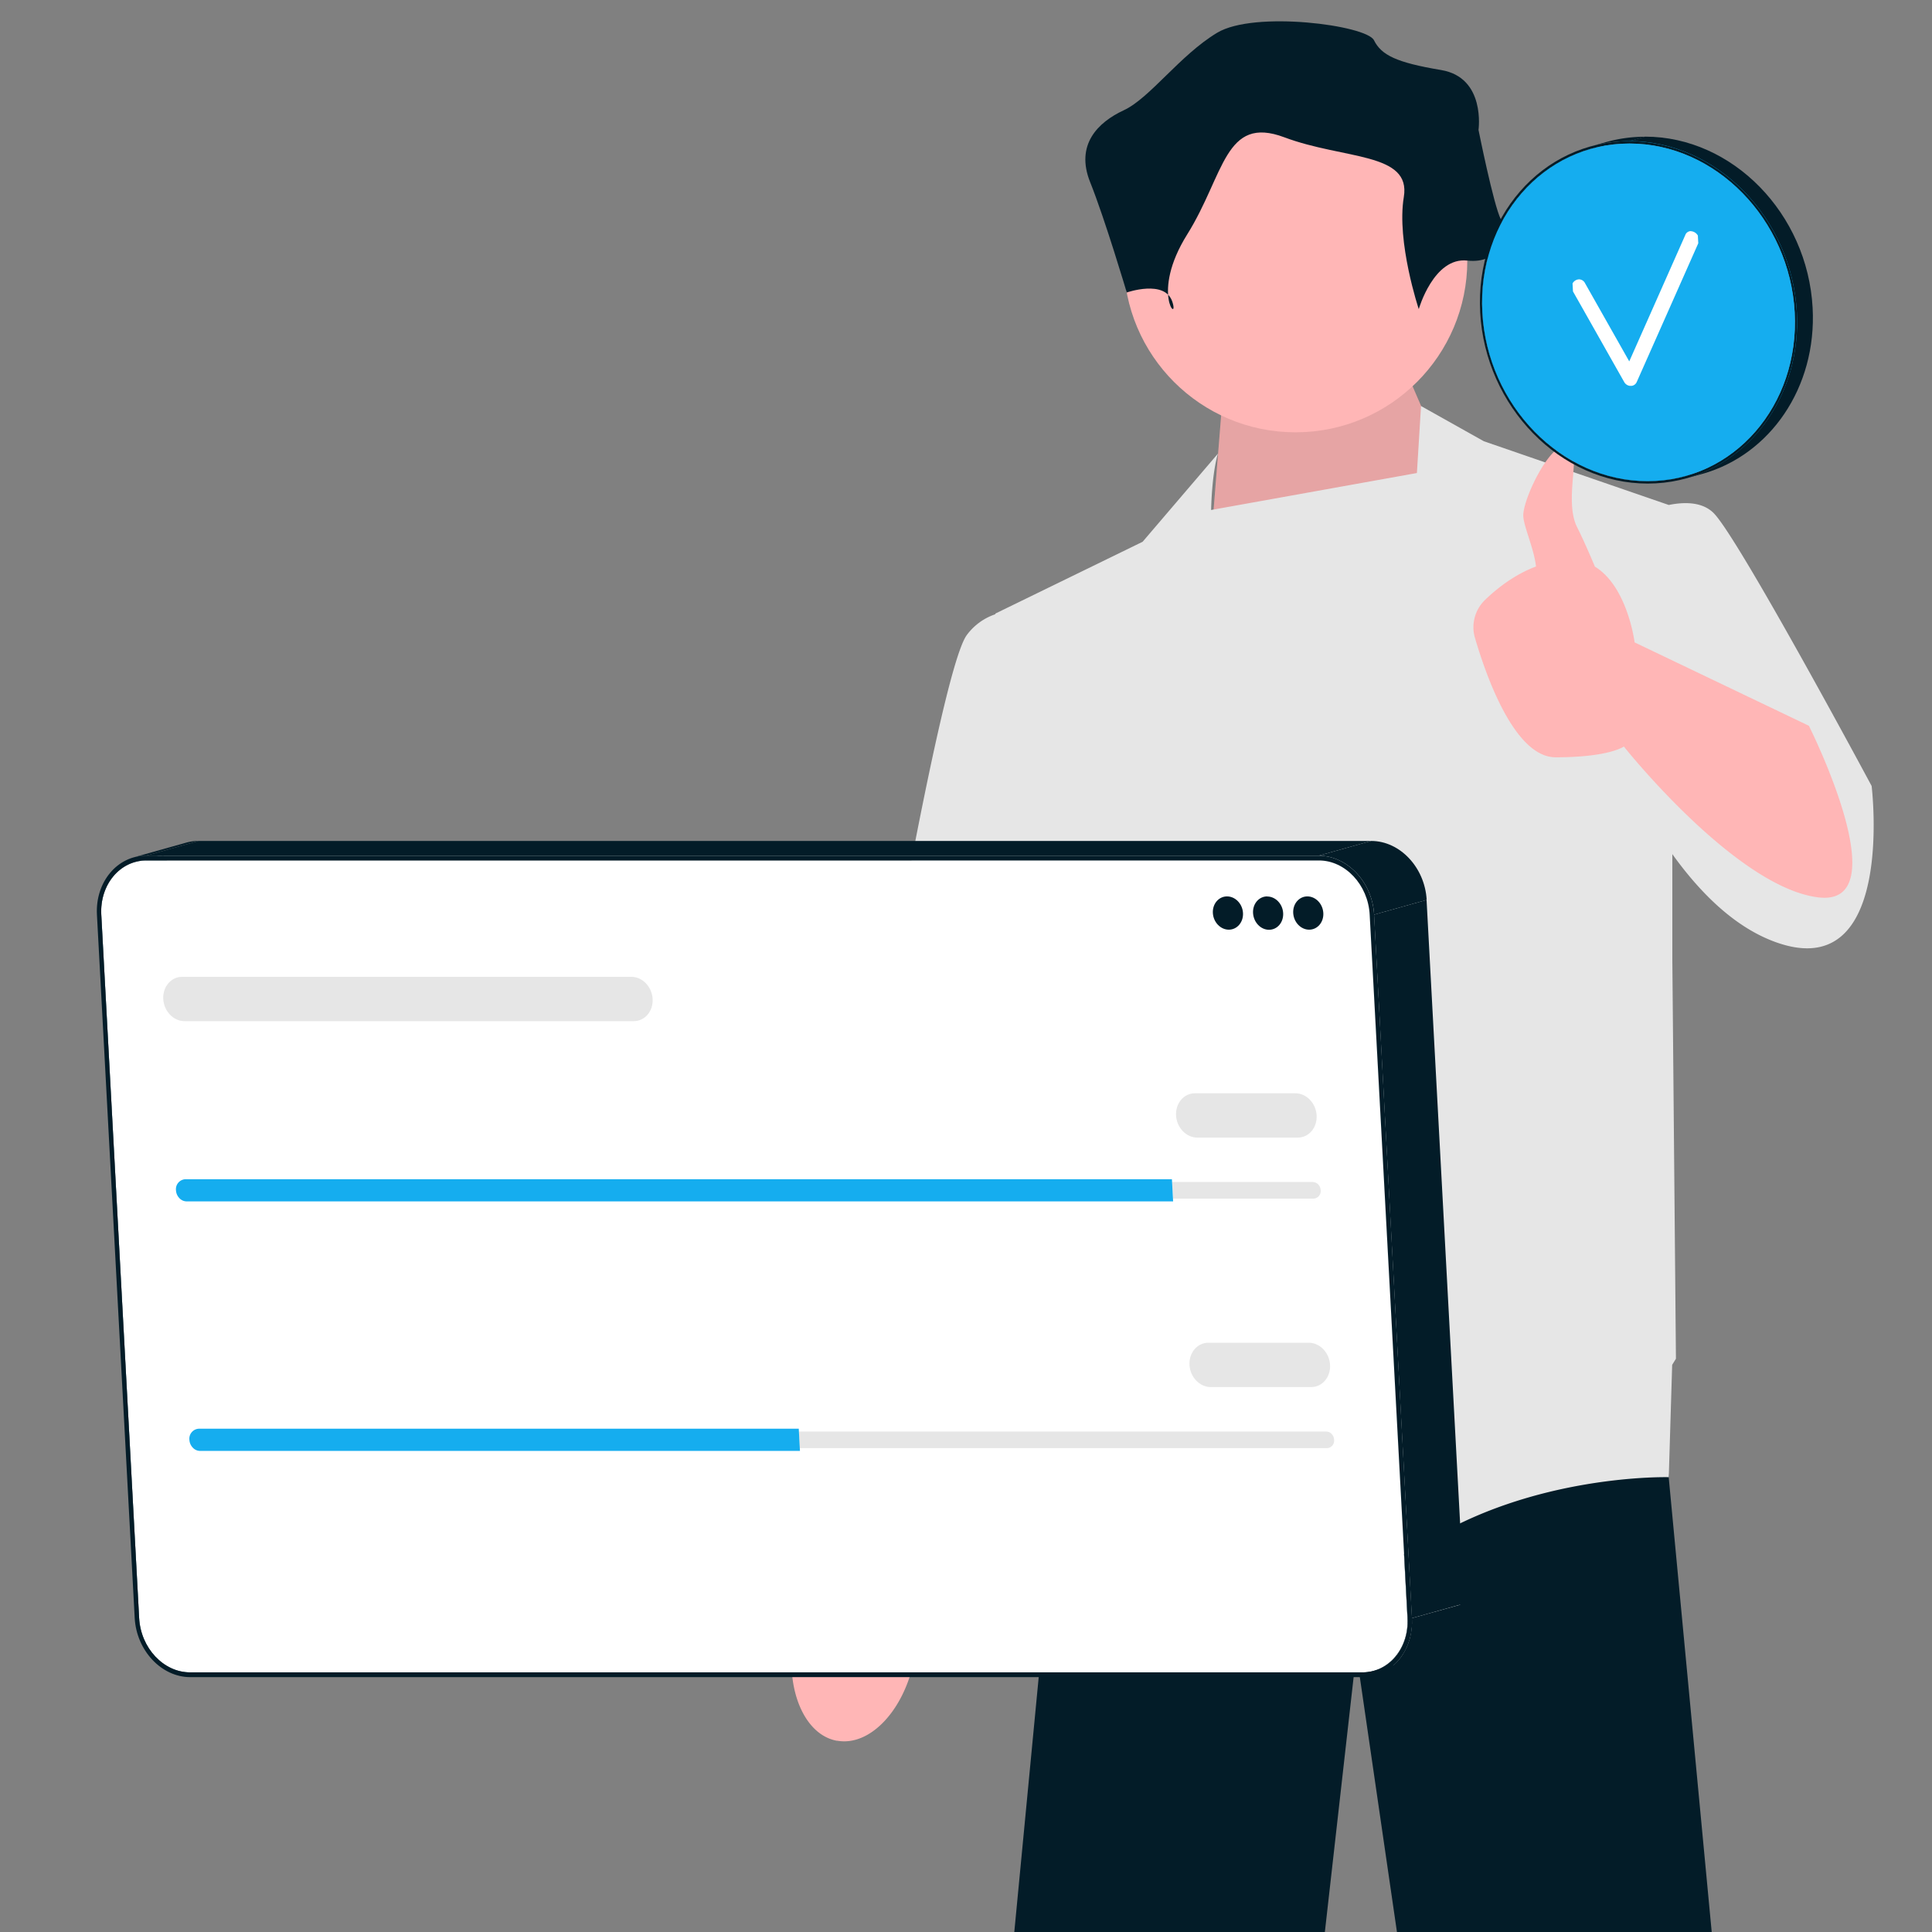
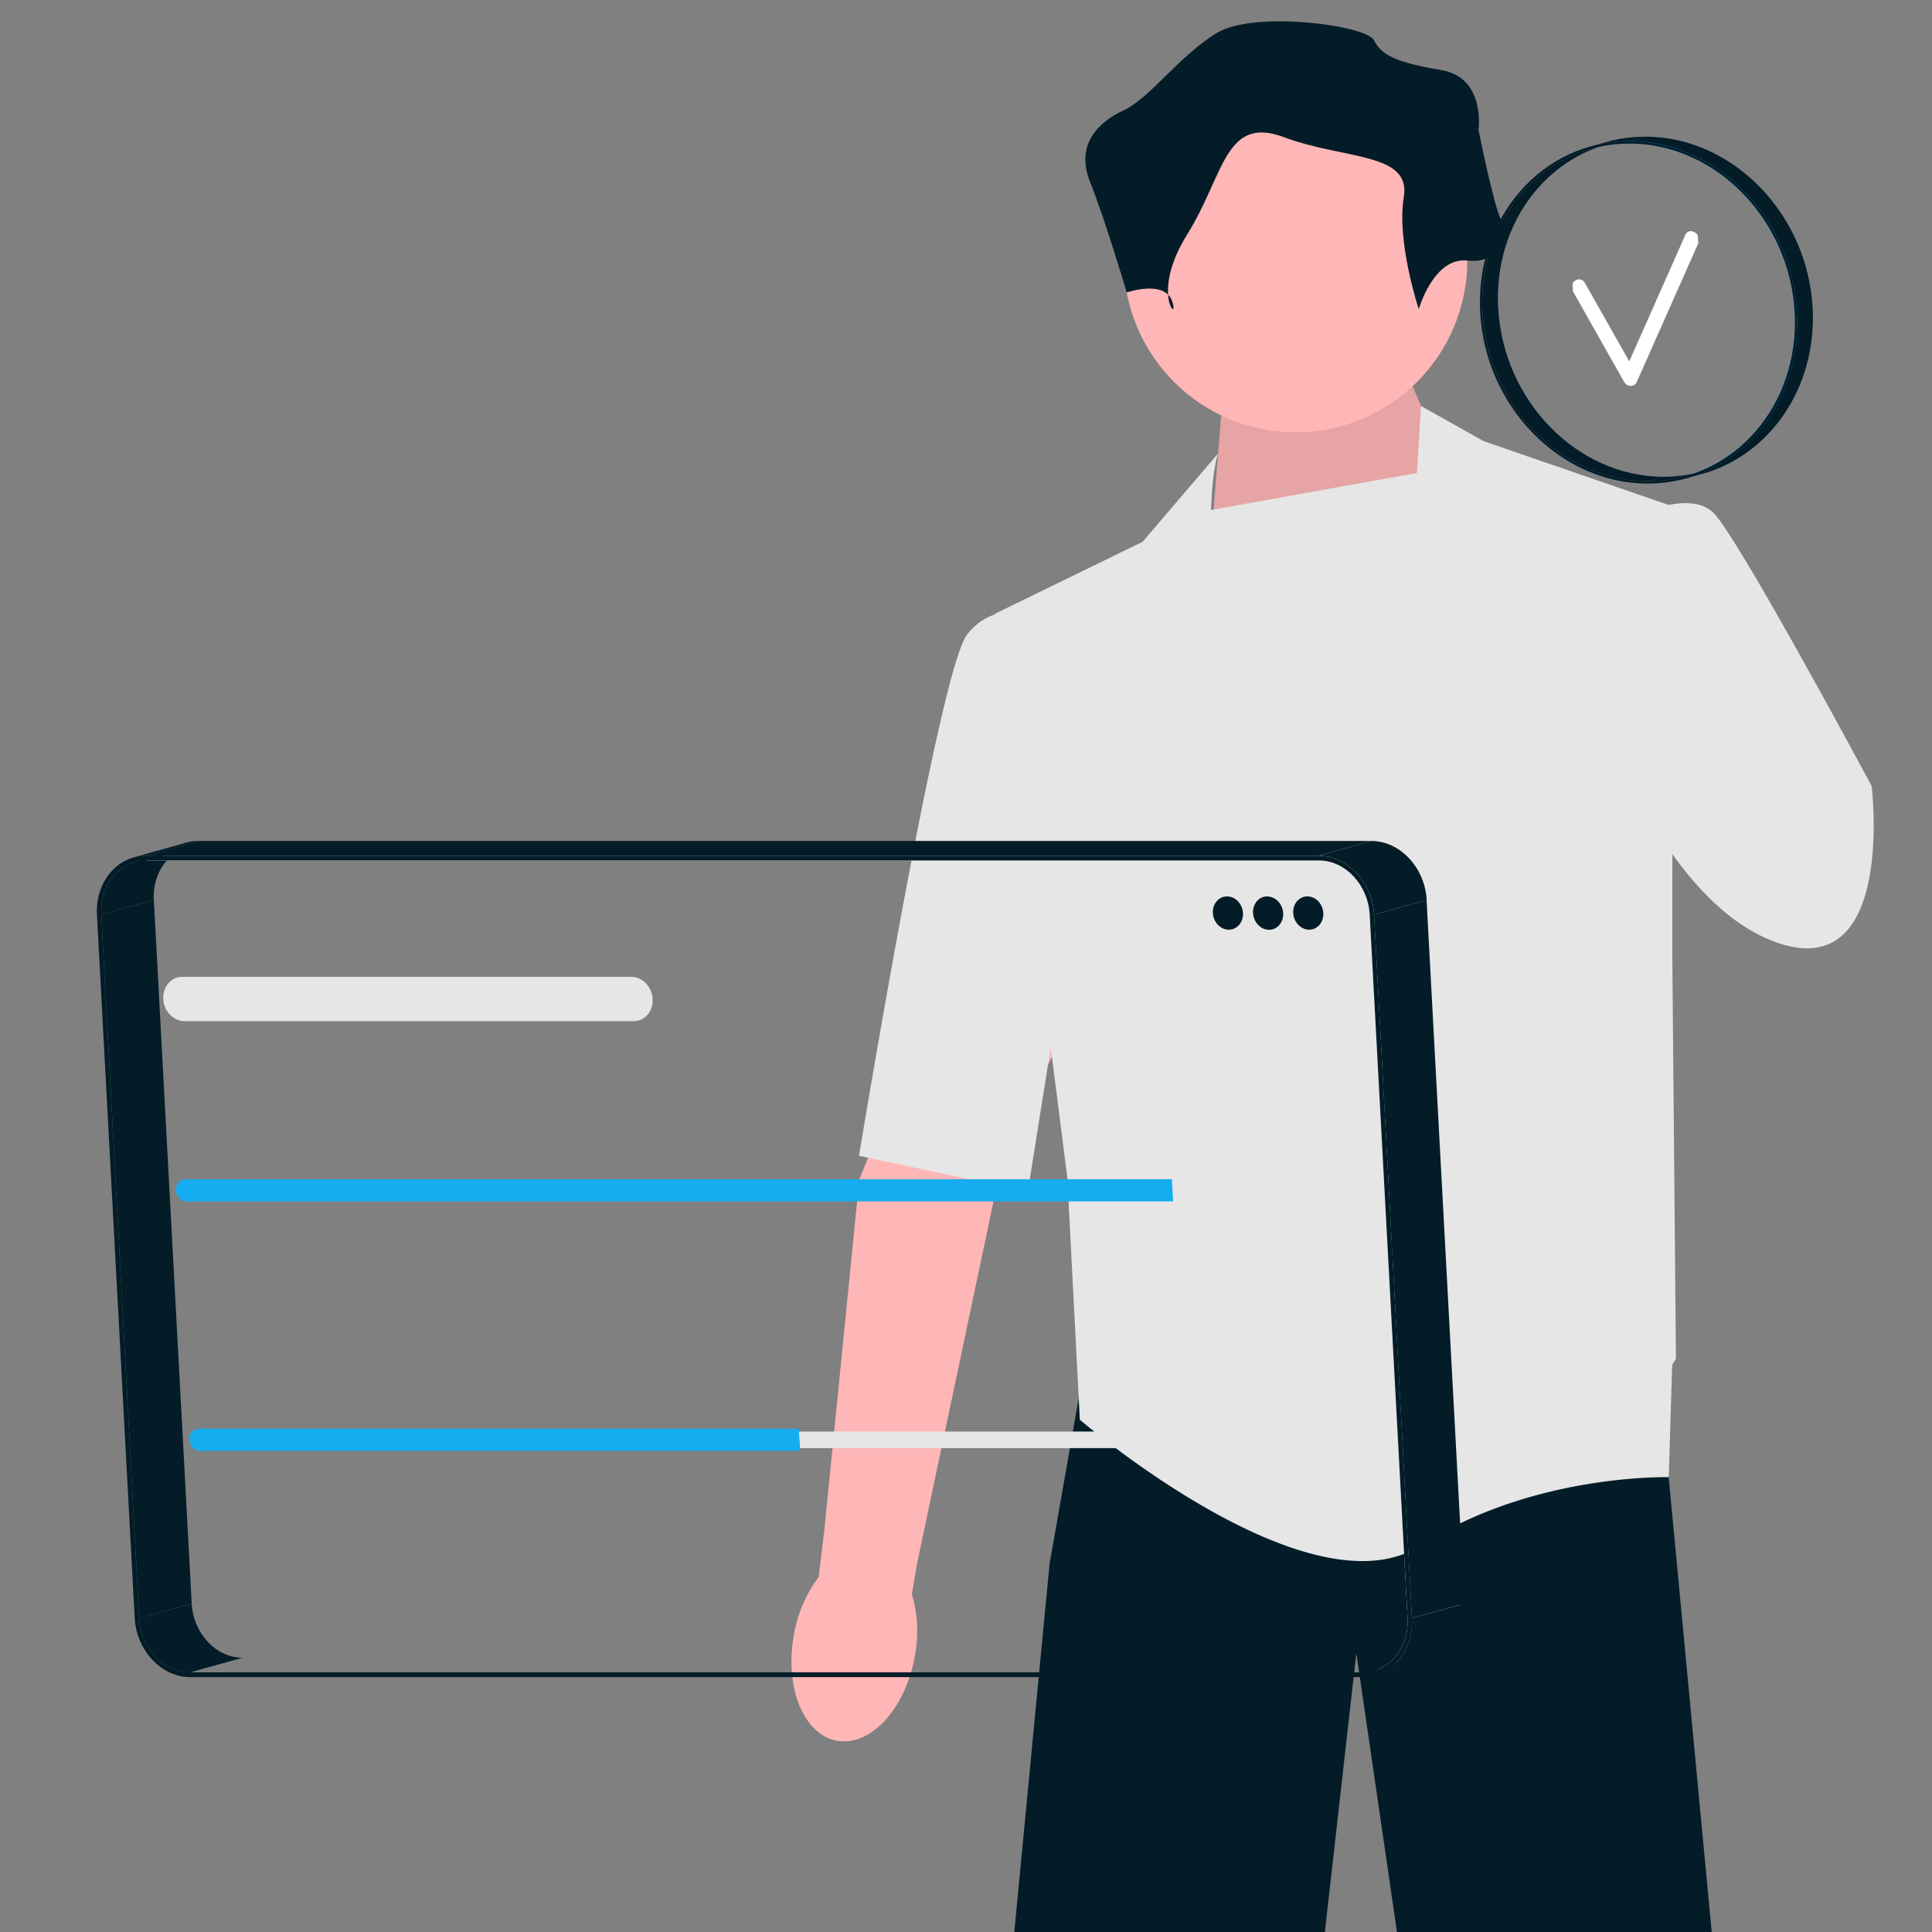
<svg xmlns="http://www.w3.org/2000/svg" viewBox="0 0 800 800">
  <rect x="0" y="0" width="800" height="800" fill="#808080" stroke="none" />
  <clipPath id="a">
    <path d="m77.63 600.79-12.36-229.61h482.32l12.36 229.61z" />
  </clipPath>
  <clipPath id="b">
    <path d="m653.44 159.77-3.45-64.07h52.96l3.44 64.07z" />
  </clipPath>
  <path d="m690.99 611.32-.02.35 17.86 188.83h-130.31l-16.89-115.97-13.09 115.97h-128.59l14.64-152.82 12.09-68.76v-.02l1.81-10.35h238.94l.31 3.75z" fill="#031c28" />
  <path d="m346.61 720.78c13.81 2.52 28.2-13 32.15-34.71a55.18 55.18 0 0 0 -1.16-26l2.11-12.5 35.51-168.18s65.4-130.81 65.4-153.52-18.92-33.87-18.92-33.87l-25.6.24-80.26 196-14.46 144.9-2.38 19.86a55.27 55.27 0 0 0 -10.26 24c-3.95 21.69 4 41.31 17.83 43.82z" fill="#ffb6b6" />
  <path d="m606.98 210.96-23.79-55.01-77.32 13.38-5.2 64.73z" fill="#ffb6b6" />
  <path d="m606.98 210.96-23.79-55.01-77.32 13.38-5.2 64.73z" opacity=".1" />
  <path d="m775 325.45s-55-102.59-65.42-113c-4.63-4.63-11.92-4.7-18.57-3.35l-76.59-26.39-26-14.58-1.71 27.74-85.22 15.3c.48-16.92 2.86-23.36 2.86-23.36l-31.22 36.53-61 29.74v.27a24.28 24.28 0 0 0 -11.83 8.65c-11.89 16.36-44.6 215.6-44.6 215.6l69.88 14.87 9.51-59.69 6.85 53.74 5.2 100.36s95.16 81.78 141.25 52 102.61-28.21 102.61-28.21l1.41-46.52c1-1.6 1.56-2.54 1.56-2.54l-1.49-165v-43.93c11.33 15.78 25 29.35 40.89 35.71 52.03 20.81 41.63-63.94 41.63-63.94z" fill="#e6e6e6" />
  <circle cx="536.45" cy="107.88" fill="#ffb6b6" r="71.13" />
  <g fill="#031c28">
    <path d="m587.48 128s6.18-21.65 20.1-20.1 17-10.82 13.91-17-9.27-37.11-9.27-37.11 3.09-21.68-15.47-24.79-24.75-6.17-27.83-12.35-49.48-12.37-64.92-3.09-27.84 27.07-38.66 32.09-20.12 14.35-13.94 29.76 15.16 45.7 15.16 45.7 15.77-5.5 18.86 3.78-9.28-3.09 6.18-27.83 15.47-49.49 40.21-40.21 52.57 6.15 49.48 24.74 6.19 46.41 6.19 46.41z" />
    <path d="m57.62 670.05 21.76-6.05c.66 12.37 10.1 22.43 21.05 22.43l-21.76 6.1c-10.94-.04-20.38-10.11-21.05-22.48z" />
    <path d="m41.94 378.74 21.76-6.1 15.68 291.32-21.76 6.09z" />
    <path d="m55.9 356.94 21.76-6.1c-8.55 2.4-14.53 11.27-14 21.8l-21.76 6.1c-.53-10.54 5.45-19.41 14-21.8z" />
  </g>
-   <path d="m55.9 356.94 21.76-6.1a17.55 17.55 0 0 1 4.67-.64l-21.76 6.1a17.15 17.15 0 0 0 -4.67.64z" fill="#fff" />
  <path d="m55.37 355 21.75-6.09a18.64 18.64 0 0 1 5.1-.7l-21.75 6.1a19 19 0 0 0 -5.1.69z" fill="#031c28" />
-   <path d="m78.67 692.49 21.76-6.1h485.53l-21.76 6.1z" fill="#031c28" />
  <path d="m590.63 685.76-21.76 6.09a17.1 17.1 0 0 1 -4.67.64l21.76-6.1a17.55 17.55 0 0 0 4.67-.63z" fill="#031c28" />
  <path d="m590.63 685.76-21.76 6.09c8.55-2.39 14.54-11.26 14-21.8l21.72-6.05c.57 10.5-5.42 19.36-13.96 21.76z" fill="#fff" />
  <path d="m591.17 687.68-21.76 6.1c9.32-2.61 15.84-12.26 15.23-23.73l21.75-6.05c.61 11.43-5.9 21.07-15.22 23.68z" fill="#031c28" />
  <path d="m60.57 356.3 21.76-6.1h485.53l-21.75 6.1z" fill="#fff" />
  <path d="m60.47 354.32 21.75-6.1h485.54l-21.76 6.1z" fill="#031c28" />
  <path d="m567.16 378.74 21.75-6.1 15.69 291.32-21.76 6.09z" fill="#fff" />
  <path d="m568.96 378.74 21.75-6.1 15.68 291.32-21.76 6.09z" fill="#031c28" />
-   <path d="m546.11 356.3c10.94 0 20.38 10.07 21 22.44l15.68 291.31c.67 12.37-7.7 22.44-18.64 22.44h-485.48c-10.94 0-20.38-10.07-21.05-22.44l-15.68-291.31c-.67-12.37 7.69-22.44 18.63-22.44z" fill="#fff" />
  <path d="m546.11 356.3 21.75-6.1c10.94 0 20.39 10.07 21 22.44l-21.75 6.1c-.62-12.37-10.06-22.44-21-22.44z" fill="#fff" />
  <path d="m546 354.32 21.76-6.1c11.93 0 22.23 10.95 23 24.42l-21.76 6.1c-.77-13.47-11.07-24.42-23-24.42z" fill="#031c28" />
  <path d="m546 354.32c11.93 0 22.23 10.95 23 24.42l15.68 291.31c.72 13.47-8.4 24.42-20.33 24.42h-485.57c-11.93 0-22.23-11-23-24.42l-15.64-291.31c-.72-13.47 8.4-24.42 20.33-24.42zm36.84 315.73-15.68-291.31c-.67-12.37-10.12-22.44-21-22.44h-485.58c-10.95 0-19.31 10.07-18.64 22.44l15.68 291.31c.67 12.37 10.11 22.44 21.05 22.44h485.53c10.94 0 19.3-10.07 18.64-22.44" fill="#031c28" />
  <g clip-path="url(#a)">
    <g fill="#031c28">
      <path d="m508.08 371.18c-3.44 0-6.07 3.09-5.86 6.89s3.17 6.89 6.6 6.89 6.08-3.08 5.88-6.89-3.17-6.89-6.62-6.89" />
      <path d="m524.72 371.18c-3.44 0-6.07 3.09-5.86 6.89s3.14 6.93 6.6 6.93 6.07-3.08 5.87-6.89-3.16-6.89-6.61-6.89" />
      <path d="m541.35 371.18c-3.44 0-6.07 3.09-5.86 6.89s3.16 6.89 6.6 6.89 6.08-3.08 5.87-6.89-3.16-6.89-6.61-6.89" />
    </g>
    <path d="m543.56 489.43h-58.22l.37 6.89h58.22a3.09 3.09 0 0 0 2.93-3.44 3.72 3.72 0 0 0 -1-2.42 3.1 3.1 0 0 0 -2.26-1" fill="#e6e6e6" />
    <path d="m485.28 488.29h-408.5a4.12 4.12 0 0 0 -3.91 4.59 5 5 0 0 0 1.39 3.23 4.13 4.13 0 0 0 3 1.36h408.5l-.06-1.15-.37-6.89-.06-1.14" fill="#15adef" />
    <path d="m536.38 452.7h-41.58c-4.58 0-8.09 4.12-7.82 9.18s4.23 9.18 8.81 9.18h41.58c4.59 0 8.09-4.11 7.82-9.18s-4.22-9.18-8.81-9.18" fill="#e6e6e6" />
    <path d="m261.42 404.48h-186c-4.58 0-8.09 4.12-7.82 9.18s4.22 9.18 8.81 9.18h186c4.59 0 8.1-4.11 7.83-9.18s-4.23-9.18-8.81-9.18" fill="#e6e6e6" />
    <path d="m549.12 592.76h-218.31l.37 6.88h218.31a3.09 3.09 0 0 0 2.93-3.44 3.74 3.74 0 0 0 -1-2.42 3.09 3.09 0 0 0 -2.26-1" fill="#e6e6e6" />
    <path d="m330.75 591.6h-248.41a4.13 4.13 0 0 0 -3.91 4.6 5 5 0 0 0 1.39 3.23 4.11 4.11 0 0 0 3 1.36h248.42l-.06-1.15-.37-6.88z" fill="#15adef" />
    <path d="m541.94 556h-41.58c-4.58 0-8.09 4.11-7.82 9.18s4.23 9.18 8.81 9.18h41.58c4.59 0 8.09-4.12 7.82-9.18s-4.22-9.18-8.81-9.18" fill="#e6e6e6" />
  </g>
-   <path d="m749 300.51-72.14-34.51s-2.9-23.11-16.44-31.36c-2.3-5.49-4.95-11.52-7.35-16.3-6-11.82 3-34.12-4.46-34.12s-18.42 23.45-17.84 29.74c.44 4.82 4.43 13.24 5.25 20.61-9.06 3.41-16.38 9.27-21.19 13.94a15.67 15.67 0 0 0 -4.08 15.63c4.72 16.13 16.5 49.44 33.4 49.44 22.3 0 28.25-4.46 28.25-4.46s46.09 58 80.29 62.44-3.65-71-3.65-71z" fill="#ffb6b6" />
  <path d="m658.84 61.61 6.53-1.83c-27.54 7.71-46.79 35.15-45 67.74 2.08 38.54 32.78 69.9 68.44 69.9l-6.53 1.82c-35.66 0-66.36-31.35-68.43-69.9-1.8-32.58 17.46-60.02 44.99-67.73z" fill="#031c28" />
  <path d="m704.64 195.25-6.53 1.83a58.76 58.76 0 0 1 -15.87 2.16l6.53-1.82a58.81 58.81 0 0 0 15.87-2.17z" fill="#031c28" />
  <path d="m665.37 59.78a58.76 58.76 0 0 1 15.87-2.16l-6.52 1.82a58.44 58.44 0 0 0 -15.88 2.17z" fill="#15adef" />
  <path d="m658.57 60.64 6.53-1.82a59.15 59.15 0 0 1 16.09-2.2l-6.53 1.83a59.59 59.59 0 0 0 -16.09 2.19z" fill="#031c28" />
  <path d="m740.72 166.56a60.54 60.54 0 0 1 -36.08 28.69l-6.52 1.83a60.53 60.53 0 0 0 36.07-28.69l.76-.21.81-.23.84-.24.85-.24.86-.23.84-.24.81-.23z" fill="#15adef" />
  <path d="m749.67 127.52a70.79 70.79 0 0 1 -8.95 39l-6.53 1.83a70.74 70.74 0 0 0 8.95-39c-2.07-38.54-32.77-69.9-68.42-69.9l6.52-1.82c35.66-.01 66.35 31.37 68.43 69.89z" fill="#15adef" />
  <path d="m674.66 58.45c36.15 0 67.28 31.8 69.38 70.89s-25.6 70.9-61.75 70.9-67.28-31.81-69.38-70.9 25.59-70.89 61.75-70.89zm7.58 140.79c35.66 0 63-31.35 60.9-69.9s-32.77-69.9-68.42-69.9-63 31.36-60.91 69.9 32.77 69.9 68.43 69.9" fill="#031c28" />
-   <path d="m674.72 59.44c35.65 0 66.35 31.36 68.42 69.9s-25.24 69.9-60.9 69.9-66.36-31.35-68.43-69.9 25.25-69.9 60.91-69.9z" fill="#15adef" />
  <path d="m704.91 196.22-6.53 1.78c27.92-7.82 47.44-35.65 45.66-68.7-2.1-39.09-33.23-70.89-69.38-70.89l6.53-1.83c36.15 0 67.27 31.8 69.38 70.9 1.78 33.08-17.74 60.92-45.66 68.74z" fill="#031c28" />
  <g clip-path="url(#b)">
    <path d="m700.13 95.7a2.47 2.47 0 0 0 -2.3 1.65q-11.58 26.13-23.19 52.29-9.15-16.17-18.3-32.35a2.85 2.85 0 0 0 -2.48-1.62 3.21 3.21 0 0 0 -2.53 5c7.09 12.49 14.12 25 21.21 37.5a3.13 3.13 0 0 0 2.71 1.63 2.67 2.67 0 0 0 2.49-1.63q12.75-28.71 25.48-57.44a3.58 3.58 0 0 0 -3.09-5" fill="#fff" />
  </g>
</svg>